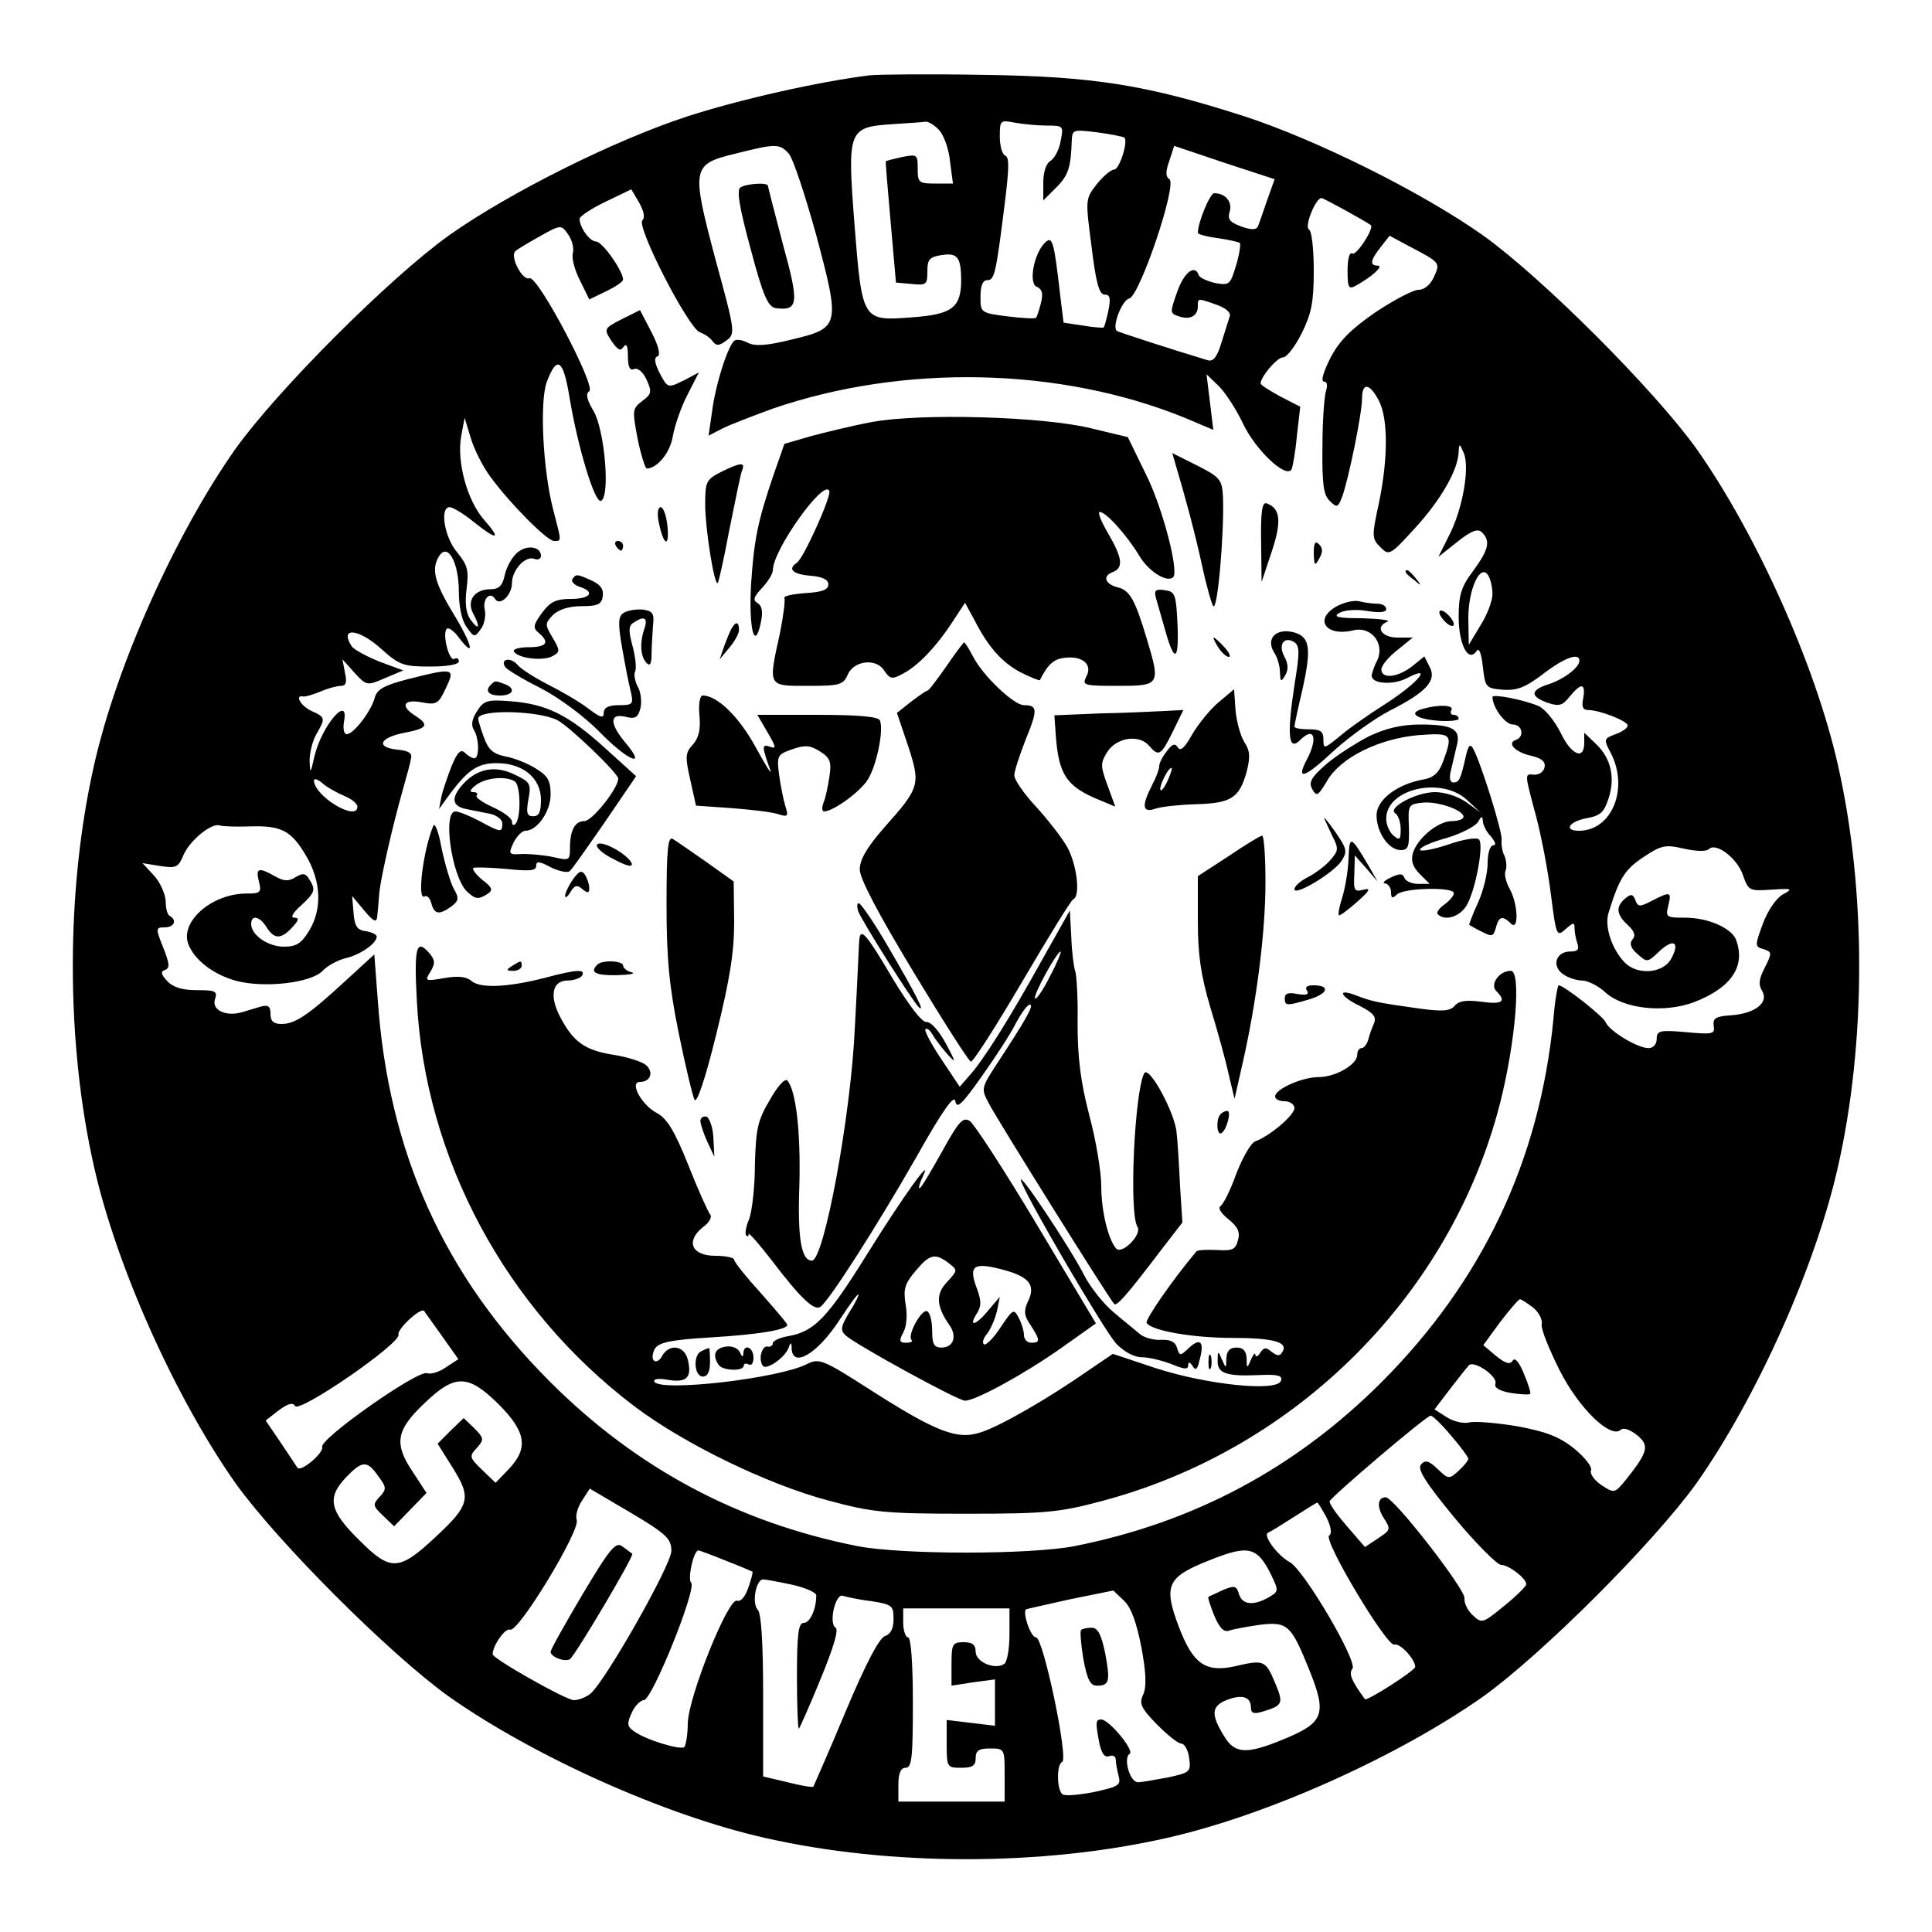
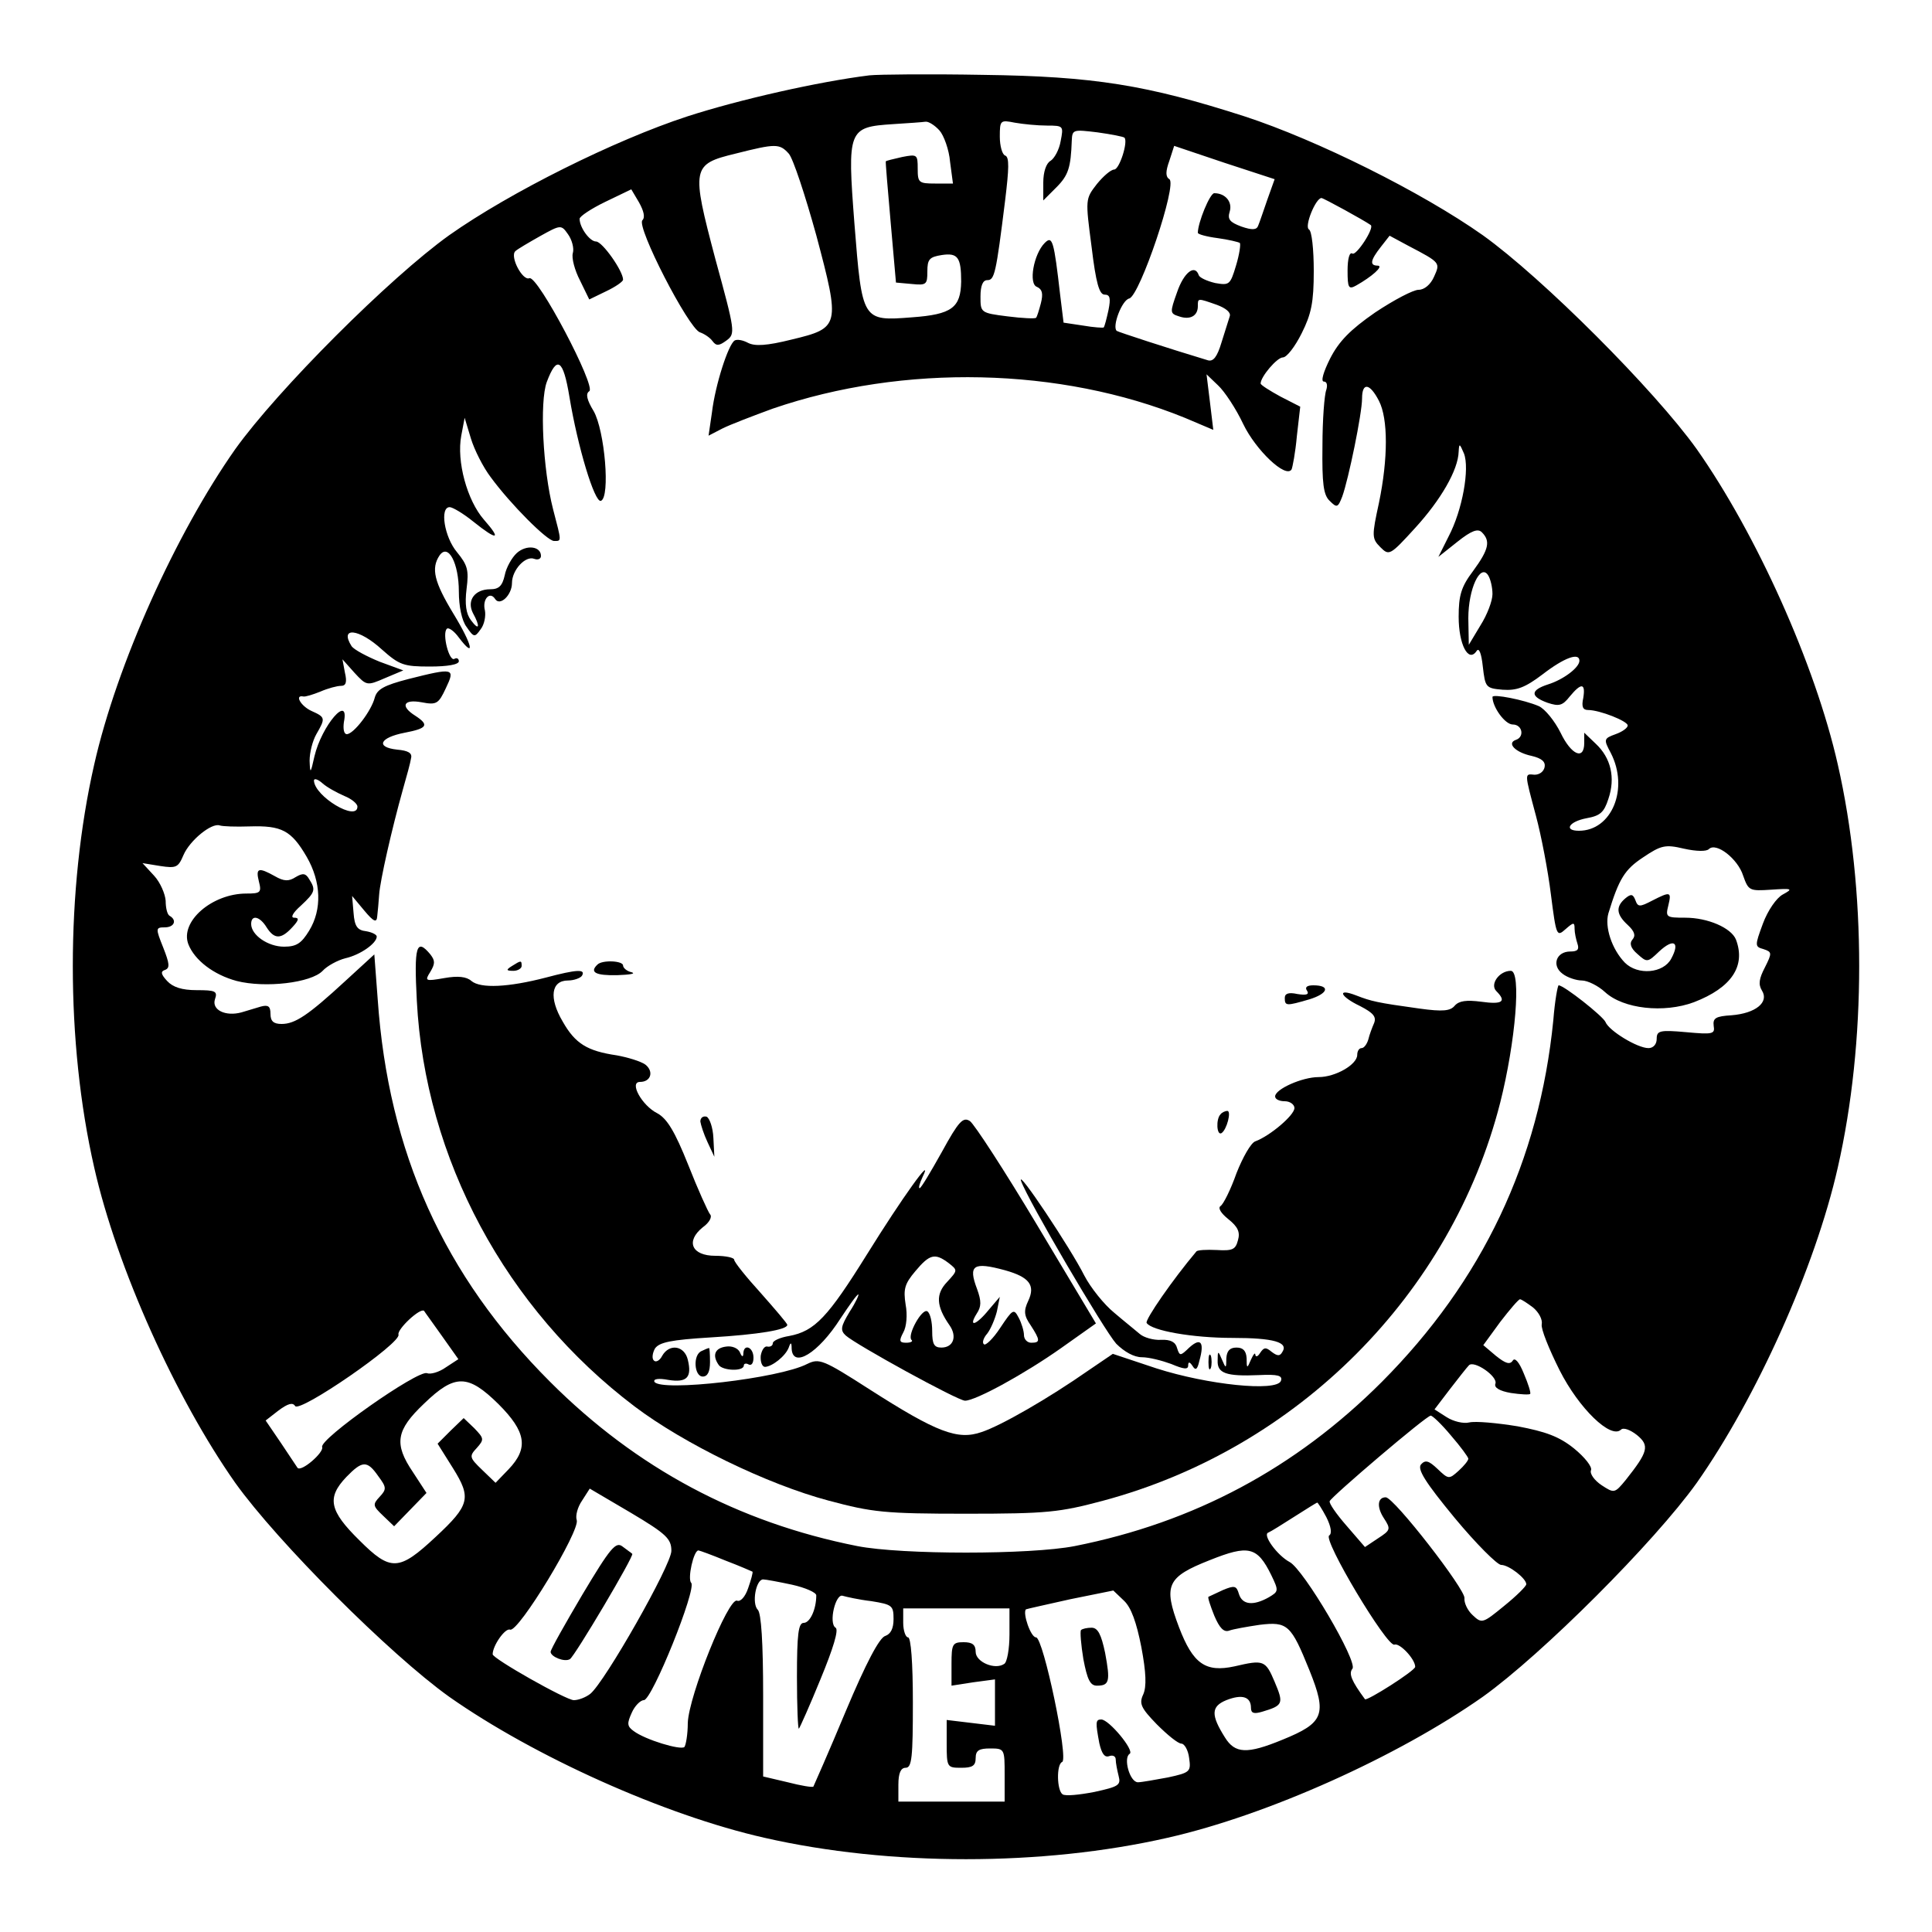
<svg xmlns="http://www.w3.org/2000/svg" version="1" width="533.333" height="533.333" viewBox="0 0 400 400">
  <path d="M180 15.6c-10.5 1.3-26.9 5-37.7 8.5-15 4.9-36.7 15.7-49.3 24.6-12.3 8.8-35.5 32-44.3 44.3-12.3 17.5-24.5 44.5-29.2 65.3-5.9 25.9-5.9 57.5 0 83.4 4.7 20.8 16.9 47.8 29.2 65.3 8.8 12.3 32 35.5 44.3 44.3 17.5 12.3 44.5 24.5 65.3 29.2 25.9 5.9 57.5 5.9 83.4 0 20.8-4.7 47.8-16.9 65.3-29.2 12.3-8.8 35.5-32 44.3-44.3 12.3-17.5 24.5-44.5 29.2-65.3 5.9-25.9 5.9-57.5 0-83.4-4.7-20.8-16.9-47.8-29.2-65.3-8.8-12.3-32-35.5-44.3-44.3-12.6-8.9-34.3-19.7-49.3-24.6-20.2-6.5-31.2-8.3-54.2-8.6-11-.2-21.6-.1-23.5.1zM194.5 27c.9 1 2 4 2.2 6.5l.6 4.5h-3.7c-3.4 0-3.6-.2-3.6-3.1s-.1-3-3.2-2.4c-1.8.4-3.4.8-3.4.9-.1 0 .4 5.7 1 12.6l1.1 12.5 3.3.3c3 .3 3.2.1 3.2-2.6 0-2.5.4-3 3-3.4 3.3-.5 4 .5 4 5.5-.1 5.4-1.9 6.8-10.2 7.4-10.3.8-10.3.8-11.9-19.4-1.5-19.5-1.3-20 8-20.6 3.1-.2 6.1-.4 6.7-.5.6-.1 1.9.7 2.9 1.8zm22.3-1c3.4 0 3.4.1 2.8 3.2-.3 1.8-1.3 3.6-2.1 4.1-.9.5-1.5 2.3-1.5 4.5v3.7l2.7-2.7c2.5-2.5 3-4.1 3.2-9.7.1-2.3.3-2.3 5.3-1.7 2.9.4 5.4.9 5.6 1.1.8.8-1 6.5-2.1 6.6-.7 0-2.3 1.4-3.6 3-2.4 3.1-2.4 3.1-1.1 13 .9 7.5 1.6 9.9 2.7 9.9s1.3.7.8 3.2c-.4 1.8-.8 3.4-1 3.6-.1.1-2 0-4.3-.4l-4-.6-.7-5.7c-1.3-11.3-1.6-12.4-3.2-10.8-2.3 2.3-3.4 8.5-1.6 9.1 1.1.5 1.3 1.4.8 3.4-.4 1.5-.8 2.8-1 3-.2.2-2.8.1-5.9-.3-5.6-.7-5.6-.8-5.6-4.1 0-2.3.5-3.4 1.4-3.4 1.5 0 1.8-1.2 3.7-16.5.8-6.6.9-9 0-9.3-.6-.2-1.1-2-1.1-3.9 0-3.4.1-3.5 3.1-2.9 1.7.3 4.7.6 6.7.6zm-53.5 5.8c.9 1 3.4 8.6 5.7 16.9 5 18.8 4.9 19.2-5.1 21.6-5.2 1.3-7.6 1.4-9 .7-1.1-.6-2.3-.8-2.8-.5-1.3.8-4 9.1-4.7 14.9l-.7 4.8 2.9-1.5c1.6-.8 6.3-2.6 10.4-4.1 27.1-9.3 59.5-8.6 85.3 1.9l5.9 2.5-.7-5.8-.7-5.7 2.4 2.3c1.3 1.2 3.7 4.8 5.2 8 2.6 5.4 8.8 11.3 10 9.4.2-.4.8-3.5 1.1-6.9l.7-6.1-4.1-2.1c-2.2-1.2-4.1-2.4-4.1-2.7 0-1.4 3.4-5.4 4.6-5.4.8 0 2.5-2.2 3.9-5 2-4 2.5-6.4 2.5-12.9 0-4.4-.4-8.3-1-8.6-1-.6 1.4-6.5 2.6-6.5.4 0 8.8 4.6 10.2 5.6.8.6-3 6.4-3.8 5.9-.6-.4-1 1.1-1 3.5 0 3.6.2 4 1.8 3.1 3.2-1.8 5.7-4 4.5-4.1-1.8 0-1.6-1.1.6-3.9l1.8-2.3 3.9 2.1c6.7 3.5 6.6 3.5 5.3 6.4-.7 1.6-2 2.7-3.2 2.7-1.1 0-5.1 2.1-9 4.7-5.2 3.6-7.5 6-9.3 9.5-1.4 2.8-2 4.8-1.3 4.8.6 0 .8.7.5 1.7-.4 1-.8 6.2-.8 11.6-.1 7.8.2 10.2 1.5 11.4 1.5 1.5 1.7 1.4 2.6-.9 1.3-3.6 4.1-17.2 4.1-20.3 0-3.4 1.6-3.2 3.5.5s1.9 11.9 0 21.1c-1.5 6.9-1.5 7.4.3 9.2 1.8 1.8 2 1.7 7.2-4 5.3-5.8 8.9-12 9-15.8.1-1.8.2-1.7 1.1.4 1.2 3.1-.3 11.7-3.2 17.2l-2.1 4.2 3.9-3.1c3-2.4 4.3-2.8 5.1-2 1.8 1.8 1.5 3.5-1.8 8-2.5 3.3-3 5.1-3 9.5 0 5.7 2 9.6 3.7 7.1.5-.8 1 .4 1.3 3.2.5 4.3.6 4.5 4.1 4.8 2.9.2 4.6-.4 8.3-3.2 4.4-3.4 7.6-4.6 7.6-2.8 0 1.4-3.3 3.9-6.5 4.9-3.7 1.2-3.7 2.5-.1 3.8 2.4.8 3.1.6 4.6-1.3 2.4-2.9 3.3-2.8 2.8.3-.4 1.8-.1 2.5 1 2.5 2.4 0 8.2 2.3 8.2 3.2 0 .5-1.1 1.3-2.5 1.8-2.5.9-2.5 1.1-1 3.9 3.8 7.4.2 16.1-6.6 16.1-3.2 0-2.1-1.9 1.6-2.6 2.8-.5 3.6-1.2 4.5-4 1.5-4.4.5-8.5-2.6-11.4l-2.4-2.3v2.1c0 3.7-2.7 2.5-4.9-2.1-1.2-2.4-3.2-4.9-4.5-5.5-3-1.3-9.6-2.6-9.6-1.9 0 2.1 2.6 5.7 4.2 5.7 2 0 2.5 2.6.6 3.2-1.9.7 0 2.6 3.3 3.3 2.1.5 2.9 1.2 2.7 2.3-.2 1-1.1 1.6-2.1 1.6-2.1-.2-2.1-.5.3 8.5 1.1 4.1 2.5 11.4 3.1 16.3 1.1 8.6 1.2 8.8 3 7.2 1.7-1.5 1.9-1.5 1.9-.1 0 .8.3 2.2.6 3.1.4 1.2 0 1.6-1.5 1.6-2.9 0-3.9 2.9-1.6 4.6 1 .8 2.9 1.4 4 1.4 1.2 0 3.4 1.1 4.8 2.4 3.8 3.5 12.2 4.4 18.4 2.1 7.8-3 10.8-7.5 8.7-13-1-2.4-5.8-4.5-10.5-4.5-3.9 0-4.1-.1-3.5-2.5.7-2.9.5-3-3.4-1-2.5 1.3-2.9 1.3-3.4-.1-.5-1.3-.9-1.4-2.1-.4-2 1.7-1.9 3.3.5 5.5 1.4 1.3 1.7 2.2 1 3-.7.8-.4 1.8 1 3 2 1.8 2.1 1.8 4.5-.5 3-2.8 4.4-2 2.5 1.5-1.6 3-6.9 3.5-9.6.8-2.7-2.8-4.2-7.4-3.4-10.2 2.2-7.2 3.4-9.1 7.2-11.6 3.7-2.5 4.6-2.7 8.4-1.8 2.7.6 4.7.6 5.2.1 1.5-1.5 6 2 7.1 5.5 1.1 3.1 1.3 3.2 5.8 2.9 4.4-.3 4.6-.2 2.4 1-1.3.7-3.1 3.3-4.1 6-1.7 4.6-1.7 4.8.1 5.3 1.8.6 1.8.8.3 3.8-1.2 2.3-1.4 3.5-.6 4.8 1.5 2.4-1.3 4.7-6.3 5.1-3.3.2-3.9.6-3.7 2.2.3 1.7-.2 1.8-5.7 1.3s-6.1-.3-6.1 1.4c0 1.1-.7 1.9-1.7 1.9-2.3 0-8.2-3.6-8.9-5.4-.5-1.2-8.6-7.6-9.7-7.6-.2 0-.8 3.3-1.1 7.2-2.9 29.2-14.7 54-35.5 74.9-17.9 17.9-38.9 29.1-63.6 34-9.2 1.8-35.8 1.8-45 0-24.7-4.9-45.7-16.1-63.6-34-22-22-33.5-47.5-35.7-79.2l-.7-9.3-6 5.5c-7.7 7.1-10.4 8.9-13.2 8.9-1.7 0-2.3-.6-2.3-2.1 0-1.6-.5-1.9-2-1.5-1.1.3-2.9.9-4 1.2-3.3.9-6.2-.5-5.5-2.7.6-1.7.1-1.9-3.8-1.9-3 0-4.9-.6-6.1-1.9-1.3-1.4-1.4-2-.4-2.3 1-.4.9-1.3-.4-4.6-1.6-4-1.6-4.2.3-4.2 2 0 2.6-1.5 1-2.4-.5-.3-.8-1.7-.8-3.1-.1-1.4-1.1-3.8-2.4-5.2l-2.4-2.6 3.7.6c3.3.5 3.7.3 4.8-2.3 1.3-3 5.8-6.7 7.5-6.1.6.2 3.3.3 6.2.2 6.6-.2 8.6.8 11.8 6.3 3 5.2 3.2 10.9.5 15.3-1.6 2.6-2.6 3.3-5.2 3.3-3.3 0-6.8-2.4-6.8-4.7 0-2 1.8-1.6 3.2.7 1.6 2.5 3 2.5 5.3 0 1.4-1.5 1.5-2 .4-2-.8 0-.3-1 1.4-2.5 3-2.8 3.1-3.3 1.7-5.5-.7-1.2-1.3-1.3-2.8-.4-1.4.9-2.4.9-4.3-.2-3.4-1.9-4-1.7-3.3 1.1.6 2.3.3 2.5-2.6 2.5-7.1 0-13.8 5.8-12 10.5 1.3 3.3 5.2 6.3 10 7.6 5.9 1.5 15.4.4 17.8-2.1.9-1 3.1-2.2 4.7-2.6 3.1-.7 6.5-3.1 6.5-4.5 0-.4-1-.9-2.2-1.1-1.8-.2-2.4-1-2.6-3.8l-.3-3.5 2.5 3c2 2.4 2.6 2.6 2.7 1.2.1-.9.3-2.9.4-4.5.2-2.9 2.6-13.5 4.9-21.7.8-2.8 1.6-5.7 1.7-6.5.3-1.1-.6-1.6-2.9-1.8-4.5-.5-3.6-2.5 1.6-3.5 4.7-.9 5.1-1.6 2.2-3.5-3.2-2-2.5-3.5 1.3-2.8 3.1.6 3.5.3 5-2.9 2-4.2 1.7-4.3-7.8-1.9-5 1.3-6.4 2.1-6.9 3.8-.7 2.8-4.4 7.6-5.8 7.6-.6 0-.8-1.1-.6-2.5 1.2-6-4.6.7-6.1 7.1-.8 3.6-.9 3.7-1 .9 0-1.7.6-4.1 1.4-5.5 1.9-3.3 1.9-3.5-1-4.8-2.2-1-3.6-3.4-1.7-3 .4.1 2-.4 3.5-1 1.6-.7 3.5-1.2 4.3-1.2 1 0 1.3-.7.8-2.8l-.5-2.7 2.5 2.8c2.5 2.7 2.6 2.7 6.3 1.1l3.8-1.6-4.9-1.8c-2.7-1.1-5.3-2.5-5.8-3.2-2.6-4.1 1.5-3.7 6.3.7 3.6 3.2 4.5 3.5 9.9 3.5 3.6 0 6-.4 6-1.1 0-.5-.4-.8-.9-.5-1.1.7-2.6-5.2-1.6-6.2.3-.4 1.5.4 2.5 1.8 3.5 4.6 2.8 1.5-1.1-4.9-4-6.6-4.7-9.4-2.9-12.1 1.8-2.6 4 1.6 4 7.5 0 3 .6 6 1.6 7.3 1.5 2.2 1.7 2.2 2.9.5.8-1 1.1-2.8.9-3.9-.6-2.3 1-4.1 2.1-2.4 1 1.6 3.5-.8 3.5-3.3 0-2.7 2.8-5.7 4.6-5 .8.3 1.4 0 1.4-.6 0-2-3-2.4-5-.6-1 .9-2.2 3-2.5 4.6-.5 2.2-1.2 2.9-3 2.9-3.2 0-4.9 2.3-3.6 4.9 1.6 2.9 1.3 3.8-.4 1.5-1-1.3-1.3-3.3-.9-6.5.5-3.9.2-4.9-2-7.6-2.6-3.1-3.6-9.3-1.5-9.3.6 0 2.8 1.3 4.9 3 5 4 5.9 3.8 2.2-.4-3.5-4-5.7-12.1-4.7-17.4l.7-3.7 1.3 4.3c.7 2.3 2.5 5.9 4.1 8 4.1 5.6 11.7 13.2 13.1 13.2 1.6 0 1.6.3-.2-6.6-2.1-8.2-2.8-22.2-1.3-26.3 2.1-5.6 3.4-4.8 4.7 3.1 1.7 10.3 5.2 21.9 6.5 21.5 2-.7.8-14.6-1.5-18.6-1.4-2.3-1.7-3.6-.9-4.1 1.5-.9-10.7-24.1-12.4-23.4-1.4.6-4.1-4.5-2.9-5.6.4-.4 2.8-1.8 5.1-3.1 4.3-2.4 4.4-2.4 5.8-.4.8 1.1 1.3 2.9 1 3.9-.3 1 .4 3.6 1.5 5.7L122 62l3.5-1.7c1.9-.9 3.5-2 3.5-2.4 0-1.8-4.3-7.9-5.6-7.9-1.3 0-3.4-2.9-3.4-4.7 0-.5 2.4-2.1 5.3-3.5l5.4-2.6 1.6 2.7c1 1.8 1.3 3.1.7 3.7-1.3 1.3 9.5 22.3 11.9 23.2.9.3 2.1 1.1 2.6 1.8.8 1.1 1.4 1 2.9-.1 1.9-1.4 1.8-1.9-2.3-16.9-5-18.9-4.9-19.6 4.2-21.8 8.3-2.1 9.1-2.1 11 0zm99.1 9.5c-.8 2.3-1.6 4.7-1.9 5.4-.3.9-1.2 1-3.5.2-2.4-.9-2.9-1.5-2.4-3.1.6-2-.9-3.8-3.2-3.8-.9 0-3.4 6.1-3.4 8.2 0 .3 1.8.8 4.1 1.1 2.2.3 4.3.8 4.6 1 .2.3-.1 2.4-.8 4.7-1.2 4-1.4 4.1-4.3 3.6-1.7-.4-3.2-1.1-3.4-1.6-.8-2.4-3.1-.6-4.5 3.5-1.5 4.2-1.5 4.4.4 5 2.3.8 3.9-.1 3.9-2.1 0-1.7-.1-1.7 3.9-.3 1.9.7 3 1.6 2.7 2.4-.2.7-1 3.1-1.7 5.4-.9 3-1.7 4-2.8 3.7-8.3-2.5-18.7-5.9-18.9-6.1-1-.9 1.1-6.4 2.6-6.7 2.2-.6 10-23.7 8.3-24.7-.8-.5-.8-1.6 0-3.8l1-3.1 10.4 3.5 10.4 3.4-1.5 4.2zM309 123c0 1.4-1.1 4.3-2.5 6.5l-2.4 4-.1-5.5c0-6.1 2.5-11.4 4.1-8.9.5.8.9 2.5.9 3.9zM71.3 164.8c1.5.6 2.7 1.6 2.7 2.2 0 3.2-8.9-2.1-9-5.4 0-.5.8-.3 1.8.6.9.8 2.9 1.9 4.5 2.6zm246.1 105.9c1.2 1 2 2.5 1.8 3.5-.2.9 1.5 5.1 3.7 9.5 4 7.9 10.6 14.3 12.7 12.3.5-.5 1.9 0 3.3 1.1 2.7 2.2 2.3 3.5-2.3 9.3-2.3 2.8-2.4 2.8-5 1.1-1.5-1-2.5-2.4-2.2-3.1.3-.7-1.3-2.7-3.5-4.5-3.1-2.5-5.9-3.5-11.7-4.6-4.3-.7-8.7-1.1-10-.8-1.2.3-3.3-.2-4.7-1.1l-2.5-1.6 3.2-4.2c1.7-2.2 3.5-4.5 3.9-4.9 1-1.2 6.1 2.3 5.5 3.8-.3.8.9 1.5 3.2 1.9 2 .3 3.8.4 4 .2.2-.2-.4-2.1-1.3-4.2-1-2.5-1.9-3.4-2.3-2.7-.6.9-1.5.6-3.5-1l-2.6-2.2 3.5-4.8c2-2.6 3.8-4.7 4.1-4.7.3 0 1.5.8 2.7 1.7zm-225.9 5.9l3.4 4.8-2.6 1.7c-1.4 1-3.2 1.5-3.9 1.2-1.9-.7-22.4 13.7-21.7 15.3.4 1.1-4.3 5.2-5.1 4.3-.1-.2-1.7-2.5-3.4-5.1l-3.2-4.7 2.7-2.1c1.9-1.4 2.9-1.7 3.4-.9.9 1.5 22.1-13.1 21.4-14.8-.3-1.1 4.5-5.6 5.3-4.9.1.2 1.8 2.5 3.7 5.2zm11.7 14.1c5.7 5.7 6.3 9.1 2.1 13.5l-2.7 2.8-2.8-2.7c-2.6-2.5-2.7-2.8-1.1-4.5 1.6-1.8 1.5-2-.5-4.1l-2.2-2.1-2.7 2.6-2.7 2.7 3.2 5.1c3.8 6.1 3.5 7.6-3.6 14.2-7.6 7.1-9.3 7.2-15.8.7-6.2-6.1-6.8-8.8-2.7-13.1 3.3-3.4 4.3-3.5 6.6-.2 1.7 2.3 1.8 2.7.3 4.3-1.5 1.6-1.4 1.9.7 3.9l2.3 2.2 3.4-3.5 3.3-3.4-2.8-4.3c-4-5.9-3.5-8.7 2.3-14.2 6.4-6.2 9.1-6.1 15.4.1zm197.2 6.5c2 2.3 3.6 4.5 3.6 4.8 0 .4-.9 1.5-2 2.5-2 1.8-2.1 1.8-4.4-.4-1.8-1.7-2.5-1.9-3.4-.9-.8 1 .9 3.7 7 11.1 4.4 5.3 8.8 9.7 9.6 9.7 1.6 0 5.2 2.8 5.2 4 0 .4-2 2.4-4.6 4.5-4.4 3.6-4.6 3.7-6.5 1.9-1.1-1-1.8-2.6-1.7-3.5.3-1.7-14.6-20.9-16.3-20.9-1.7 0-1.9 2-.4 4.3s1.4 2.5-1.2 4.2l-2.7 1.8-3.8-4.4c-2.1-2.4-3.7-4.7-3.5-5.1.3-.9 20-17.7 20.9-17.7.3-.1 2.3 1.8 4.2 4.1zM139 321.1c0 2.9-13.8 27.2-16.8 29.6-.9.7-2.4 1.3-3.4 1.3-1.6 0-16.8-8.6-16.8-9.5 0-1.8 2.6-5.5 3.6-5.1 1.7.7 14.6-20.6 13.8-22.7-.3-.9.2-2.7 1.1-4l1.6-2.5 8.5 5c7.4 4.4 8.4 5.4 8.4 7.9zm135.6-7c1 2 1.2 3.4.6 3.8-1.4.8 12 23.2 13.5 22.6 1.1-.4 4.3 3 4.3 4.6 0 .8-10.1 7.2-10.4 6.7-2.8-3.8-3.4-5.3-2.6-6.3 1.2-1.4-10.1-20.6-13-22.1-2.6-1.4-5.7-5.7-4.4-6.1.5-.2 2.9-1.7 5.4-3.3 2.5-1.6 4.6-2.9 4.7-2.9.1-.1 1 1.3 1.9 3zm-11.4 12c1.6 3.3 1.5 3.4-.5 4.6-3.2 1.8-5.5 1.6-6.2-.7-.5-1.7-.9-1.8-3.3-.8-1.5.7-2.8 1.3-3 1.4-.2.1.4 1.9 1.2 3.9 1.1 2.6 2 3.5 3.1 3.1.8-.3 3.6-.8 6.3-1.2 5.8-.7 6.5 0 10.3 9.4 3.7 9.2 3 10.9-5.6 14.4-7.3 3-9.8 2.9-11.9-.5-2.9-4.6-2.9-6.4.3-7.7 3.3-1.3 5.1-.7 5.1 1.6 0 1.1.6 1.3 2.3.8 4.4-1.3 4.5-1.7 2.6-6.2s-2.3-4.6-8.3-3.2c-6 1.3-8.6-.5-11.5-8.1-3.3-8.7-2.5-10.4 6.4-13.9 8-3.2 9.8-2.8 12.7 3.1zm-113-3c2.9 1.1 5.4 2.2 5.6 2.3.1.2-.3 1.7-.9 3.4-.6 1.8-1.6 2.9-2.3 2.6-1.8-.7-10 19.7-10.2 25.3 0 2.4-.4 4.6-.7 5-.8.7-8.1-1.5-10.5-3.3-1.4-1-1.4-1.6-.4-3.8.6-1.4 1.8-2.6 2.5-2.6 1.7 0 11-23.1 9.8-24.3-.8-.8.5-6.7 1.5-6.7.2 0 2.7.9 5.6 2.1zm13.8 5c2.7.6 5 1.6 5 2.2 0 2.9-1.3 5.7-2.6 5.7-1.1 0-1.4 2.3-1.4 11.2 0 6.1.2 10.9.4 10.7.2-.2 2.3-4.9 4.5-10.3 2.6-6.3 3.8-10.2 3.1-10.6-1.5-.9 0-7.2 1.5-6.6.7.2 3.3.8 5.9 1.1 4.3.7 4.6.9 4.6 3.7 0 2-.6 3.1-1.7 3.5-1.2.3-4 5.6-8.2 15.6-3.5 8.4-6.6 15.4-6.7 15.6-.2.2-2.6-.2-5.3-.9l-5.1-1.2v-16.7c0-11.1-.4-17.1-1.1-17.8-1.3-1.3-.4-6.3 1.1-6.3.5 0 3.2.5 6 1.1zm72.3 12.9c1 5.3 1.1 8.2.4 9.8-.9 1.9-.5 2.8 2.8 6.2 2.2 2.2 4.4 4 5.1 4 .6 0 1.4 1.3 1.6 3 .4 2.8.2 3-4.4 4-2.7.5-5.5 1-6.2 1-1.7 0-3.1-5.1-1.7-5.9 1-.7-4.3-7.1-5.9-7.1-1.2 0-1.2.6-.4 4.9.5 2.2 1.1 3 2 2.7.8-.3 1.4 0 1.4.7s.3 2.2.6 3.4c.5 1.9 0 2.2-5 3.3-3.1.6-6 .9-6.6.5-1.2-.8-1.3-6.2-.1-6.7 1.4-.5-3.9-25.8-5.4-25.8-1.1 0-2.8-5-2.1-5.8.2-.1 4.3-1 9.2-2.1l8.9-1.8 2.2 2.1c1.5 1.4 2.6 4.5 3.6 9.6zm-27.3-2.6c0 3-.5 5.8-1.1 6.1-1.9 1.3-5.9-.4-5.9-2.5 0-1.5-.7-2-2.5-2-2.3 0-2.5.4-2.5 4.5v4.5l4.5-.7 4.5-.6v9.6l-5-.6-5-.6v4.9c0 4.9.1 5 3 5 2.3 0 3-.4 3-2s.7-2 3-2c3 0 3 .1 3 5.5v5.5h-22v-3.5c0-2.4.5-3.5 1.5-3.5 1.3 0 1.5-2.2 1.5-13.5 0-8.3-.4-13.5-1-13.5-.5 0-1-1.4-1-3v-3h22v5.4z" />
-   <path d="M153.3 38.8c-.8.5-.3 3.9 2.1 12.7 2.6 9.8 3.6 12 5.2 12.3 4.7.6 4.9-.9 1.5-13.2-1.7-6.5-3.1-11.9-3.1-12.1 0-.8-4.4-.5-5.7.3zM128.7 66.1c-3.7 1.9-3.7 2-2.1 4.5 1.3 1.9 1.9 2.2 2.5 1.2.6-.8.9-.2.9 1.9 0 2.3.4 3.1 1.3 2.7.8-.3 1.9.7 2.6 2.3 1.1 2.4 1 2.9-.9 4.3-2.1 1.6-2.1 1.9-1 7.8.7 3.4 1.6 6.2 1.9 6.2 2.2 0 4.9-3.4 5.4-6.7.4-2.2 1.7-6 3-8.5l2.4-4.7-2.8 1.5c-3.7 1.8-3.6 1.9-5.4-1.5-1-2-1.1-3.1-.4-3.3.7-.2.3-2.1-1.2-5l-2.4-4.6-3.8 1.9zM180.4 87.4c-3.8.7-9.5 2.1-12.5 2.9l-5.5 1.6-2.2 6.3c-3.3 9.6-4.1 13.6-4.7 22.8-.5 9 .7 14 2 8 .5-2.3.3-3.5-.6-4.1-1.1-.6-.9-1.3.9-3.2 1.2-1.3 2.2-2.9 2.2-3.6 0-4.3 10.8-19.3 11.7-16.4.4 1.2-5.4 14-6.7 14.8-2 1.3-.9 2.4 2.8 2.7 2.5.2 3.7.8 3.7 1.8 0 1.1-1.3 1.6-4.8 1.8-2.6.2-4.5.6-4.3 1 .2.4-.2 3.7-.9 7.2-2.5 11.3-2.6 11 5.8 11 6.5 0 7.3-.2 8.2-2.3 1.3-3 6-3.5 7.6-.8 1.2 1.7 1.6 1.8 3.8.6 3.1-1.6 6.9-5.5 10.4-10.9l2.5-3.8 1.8 3.3c3 5.9 5.8 9 9.7 11.1 2.2 1.1 4 1.8 4 1.6 1.6-3.2 2.9-4.4 5.1-4.6 3.7-.5 5.9 1.4 4.5 3.9-.9 1.8-.5 1.9 6.6 1.9 8.6 0 8.8-.2 6-9.5-2.5-8.4-3.6-10.3-6.1-10.9-2.7-.7-3.2-2.4-.9-3.2 2.1-.9 1.9-2.9-1.1-8-1.4-2.4-2.2-4.4-1.7-4.4 1.3 0 5.6 4.8 8.2 9.1 1.9 3.2 5.7 5.6 7 4.4 1.2-1.3-2.2-14.4-5.6-21.2l-3.8-7.8-7.5-1.8c-10-2.5-35.7-3.2-45.6-1.3zM243.4 96.2c2 6.7 4 14.1 5.5 21 .9 4.2 2 8 2.3 8.3.9 1 2.3-15.4 2-22.7-.2-3.5-.6-4-5.3-6.4l-5.2-2.6.7 2.4zM149.3 97.7c-3.1 1.6-3.3 2-3.3 6.8 0 4.9 1.9 16.9 2.6 16.2.2-.2 1.3-5.1 2.4-11 1.2-5.9 2.3-11.4 2.6-12.2.8-1.9-.2-1.8-4.3.2zM261.1 112.2l.1 8.3 2.1-6.3c2.1-6.3 1.8-9-1.1-10-.9-.3-1.2 2-1.1 8zM136.4 108.2c1 4.8 2.2 5.3 1.8.8-.2-2.2-.9-4-1.4-4-.6 0-.8 1.3-.4 3.2zM127.5 113c.3.5.8 1 1.1 1 .2 0 .4-.5.4-1 0-.6-.5-1-1.1-1-.5 0-.7.4-.4 1zM272 114.5c.1 2.6.2 2.8 1.1 1.2.8-1.4.8-2.2 0-3-.8-.8-1.1-.3-1.1 1.8zM291 118.4c0 .2.8 1 1.8 1.7 1.5 1.3 1.6 1.2.3-.4s-2.1-2.1-2.1-1.3zM118.5 119.9c-.3.5.4 1.2 1.5 1.6 3.3 1 2.3 2.5-1.8 2.5-3.1 0-4.3.6-6 2.9-1.8 2.5-1.9 3.1-.7 4.1 2.4 2 1.7 3-2.1 3-1.9 0-3.3.4-3 .9.9 1.4 5.9 2 7.9 1 1.7-.9 1.7-1.2.1-3.9-1.6-2.7-1.6-2.9.1-4.7 1.2-1.1 3.3-1.8 5.9-1.8 3.4 0 4.2-.4 4.4-2.1.2-1.4-.5-2.4-2.3-3.2-3.1-1.4-3.2-1.4-4-.3z" />
-   <path d="M239.3 123.7c.3 1 1.1 3.8 1.8 6.3 2 7.3 3 7.1 2.7-.5-.3-6.5-.5-7-2.6-7.3-1.9-.3-2.3 0-1.9 1.5zM276.8 125.5c-4.9 2.7-2.3 6.4 3.4 5 3.6-.9 6.5 2.6 5 6.1-.7 1.3-1.2 2.9-1.2 3.3 0 1.7 4.4 2 7.3.5 5.5-2.9 2.4.9-4.4 5.3-3.5 2.2-7.9 5.3-9.6 6.8-3.2 2.6-3.3 2.6-3.3.6 0-1.7-.6-2.1-3-2.1-1.6 0-3-.2-3-.6 0-.3.7-3.6 1.6-7.4 2-8.9 1.6-11.2-1.8-12.1-3.6-.9-5.8 1.3-4 4.2.7 1 1.2 2.9 1.2 4.1.1 2 .2 2.1 1.1.6.7-1.2.6-2.4-.2-3.9-1.3-2.4-.1-4.2 2-3 1.2.8 1.2 2.1.2 8.3-1.7 11-1.4 14.5 1.1 12 2.9-2.9 3.7-.4 1.4 4-2.4 4.5-.6 4 5.6-1.8 3.3-3 8.5-6.7 11.6-8.3 7.5-3.8 9.7-6.2 8.2-9l-1.1-2.2-2.6 2.1c-3 2.3-6.3 2.6-6.3.6 0-.8 1.5-2.6 3.3-4l3.2-2.6h-3.2c-3.3 0-4.7-2.3-2-3.3.6-.3-1.7-.6-5.3-.7-5 0-6.1-.3-4.7-1.1 1-.6 3.5-.8 5.8-.4 2.5.4 3.9.3 3.9-.4 0-.6-.8-1.1-1.7-1.1-1 0-2.7-.2-3.8-.5-1.1-.3-3.2.2-4.7 1zM129.1 126.9c-1.1.7-1.2 2.1-.3 7.2.6 3.5 1.4 7.6 1.8 9.1.6 2.6.4 2.8-2.5 2.8-2.1 0-3.1.5-3.1 1.6 0 1.2-.7 1-3.2-.9-1.8-1.4-5.6-3.6-8.4-5-2.7-1.4-5.6-3.2-6.3-4.1-1.4-1.6-3.6-1.2-2.5.5.3.5 3.6 2.5 7.2 4.3 3.9 2 9 5.8 12.2 9 5.8 6 10.1 7.9 5.6 2.5-3.4-4-3.5-6.3-.1-5.5 2 .5 2.6.2 3.1-1.8.3-1.3.1-3.4-.6-4.5-.6-1.2-.8-2.6-.5-3.1.3-.5.1-2.8-.5-5.1-.9-3.3-.9-4.4.2-5 2.2-1.5 3-1 2.2 1.3-1 3-.8 5.8.5 7.1.7.7 1 .1 1-1.9 0-1.6.2-4.3.3-5.9.3-2.6-.1-3-2.2-3.3-1.4-.1-3.1.2-3.9.7zM298 126.8c0 .5.7 1.5 1.5 2.2.8.7 1.5.8 1.5.2 0-.5-.7-1.5-1.5-2.2-.8-.7-1.5-.8-1.5-.2zM151.6 129.9c-.3.4-1 2.1-1.6 3.7l-1 2.9 2-2.4c1.1-1.3 2-2.9 2-3.7 0-1.6-.6-1.8-1.4-.5zM252.2 134c.7 1.1 1.7 2 2.2 2 .5 0 .1-.9-.9-2s-2-2-2.2-2c-.2 0 .2.9.9 2zM195.9 138c-1.9 2.7-3.6 5-3.9 5-.3 0-1.8 1.1-3.4 2.3l-2.9 2.3 2.3 6.8c2.6 8 2.5 8.6-4.9 16.9-3.6 4.1-5.1 6.7-5.1 8.7 0 1.9 3.8 9.1 11.1 21.2 6.1 10.1 11.4 18.4 11.9 18.6.4.2 5.2-7.3 10.6-16.5 5.4-9.2 10.2-17 10.6-17.1 1.6-.7.7-7.6-1.4-11.1-1.2-2-4.1-5.7-6.5-8.3-2.4-2.6-4.3-5.4-4.3-6.3 0-.8 1.1-4.2 2.4-7.5 2.5-6.1 2.4-7-.4-7-2.1 0-8.5-6.1-10.5-10-.9-1.7-1.7-3-1.9-3-.1 0-1.8 2.2-3.7 5zM101.7 141.7c-1.4 1.3-.6 2.3 1.8 2.3 2.8 0 3.4-1.5.9-2.4-1.9-.7-1.9-.7-2.7.1zM252.3 145.4c-1.8 1.5-4.2 4.5-5.5 6.7-1.5 2.7-2.4 3.5-2.9 2.7-.6-1-1.2-.8-2.3.7-.9 1.1-1.6 2.5-1.6 3.1 0 .7-.7 2.5-1.5 4-2.2 4.3-2 5.8.8 4.8 1.2-.4 5-.8 8.4-.9 7.2-.2 8.9-1.3 10.4-6.7.8-3.2.7-4.4-.5-6.2-.8-1.3-1.6-4.3-1.8-6.6l-.3-4.3-3.2 2.7zm-10.5 16.1c-.6 1.4-1.3 2.3-1.5 2.1-.5-.5 1.5-4.6 2.2-4.6.3 0-.1 1.1-.7 2.5zM144.8 148c.3 2.9-.1 4.7-1.3 6.1-1.6 1.7-1.7 2.5-.6 7.3l1.2 5.4 7.2.5c4 .3 8.3.8 9.6 1.2 2.2.7 2.4.6 1.7-1.6-.4-1.3-1-4.3-1.3-6.5-.5-3.9-.4-4.2 2.8-5.3 2.6-.9 3.7-.8 5.7.5 2.1 1.3 2.4 2.2 1.9 5.3-.3 2-.8 4.4-1.2 5.3-.4 1-.3 1.8.1 1.8 1.9 0 7.4-4 9-6.5 1.8-2.7 3.4-10.1 2.6-12.3-.2-.8-4.1-1.2-12.9-1.2h-12.5l2.1 3.6c1.8 3.1 1.9 3.5.5 3-1.7-.6-1.7-.1.1 4.9.3 1.1-1-1.1-3.1-4.9-3.4-6.2-7.9-10.6-10.9-10.6-.6 0-.9 1.7-.7 4zM98.8 147.2c-1.1 1.6-1.3 3-.7 3.9 1.1 1.7 1.2 5.9.1 5.9-.4 0-1.3-.5-1.9-1.1-.9-.9-1.6-.2-2.8 2.7-.8 2.1-1.8 4.9-2.1 6.3l-.5 2.6 1.8-2.5c4-5.5 6.1-7 10.1-7 5.5 0 9.2 3.1 9.2 7.6 0 2.5-.4 3.4-1.6 3.4-1.3 0-1.5-.7-1-3.5.6-3.2.4-3.6-2.8-5.1-4-2-7.7-1.3-10.6 1.8-2.7 2.9-2.5 4.7.5 5.3 1.4.3 3.6.7 5 1 1.4.3 2.5 1.2 2.5 2 0 1.9-.3 1.9-4.7-.5-2.1-1.1-4.3-2-5-2-2.7 0-.8 13.3 2.3 16.5 1.8 1.7 2.4 1.8 4.3.6 1.2-.8 1.1-1.3-1-2.9-1.3-1.1-2.2-2.2-1.9-2.5.3-.2 3.3-.1 6.8.2 4.8.5 6.2.4 6.2-.6 0-1.1.7-1 3.1.3 1.7.8 3.5 1.2 3.9.7.5-.4 3.7-5 7.3-10.2l6.4-9.4-6.3-5.7c-7.7-7-12.2-9.2-19.5-9.8-5-.4-5.7-.2-7.1 2zm16.6 1.9c2.5 1.3 12.6 11 12.6 12.1 0 2-5.4 8.8-7 8.8-2 0-3 1.9-3 5.7 0 2.4-.2 2.5-3.2 1.8-1.8-.4-4.7-.7-6.5-.7-3 .2-3.1.1-2-2.3.7-1.4 1.8-2.5 2.5-2.5 2.4 0 5.2-4 5.2-7.5 0-2.9-.6-3.9-3.1-5.4-1.7-1.1-4.6-2.2-6.3-2.5-2.5-.5-3.5-1.4-4.4-3.9-.7-1.9-1.2-3.6-1.2-3.9 0-2 12.4-1.7 16.4.3zm-8.8 12.7c1.2.8 1.3 7.6.1 8.8-.4.4-.7.2-.7-.5s-1.8-2-4-3-3.7-2.1-3.3-2.4c.3-.4 0-.7-.7-.7-.9 0-.7-.5.6-1.5 2-1.5 6.2-1.9 8-.7zM294.8 146.7c-3.3.8-1.9 2.1 2.7 2.5 2.5.2 4.5 0 4.5-.4 0-.5-.5-.8-1.1-.8-.5 0-.7-.5-.4-1 .6-1-2.4-1.2-5.7-.3zM227.9 147.7l-9.6.4.3 4.3c.6 7.9 2.2 10.4 8.7 13.1l3.6 1.5-1.6-4.4c-1.5-4.1-1.5-4.6 0-7 2-3 6.7-3.6 8.7-1.1 1.9 2.2 2.4 1.9 4.8-3l2.2-4.5-3.8.2c-2 .1-8 .4-13.3.5zM283.5 152.4c-2.7 1.4-6.8 4-8.9 5.8-3.2 2.8-3.7 3.8-2.9 5.2.9 1.6 1.2 1.4 3.1-1.8 2.8-4.8 10.8-8.7 18.9-9.4 6.9-.5 7.2-.3 5.1 5.4-.9 2.4-1.9 3.4-4.2 3.8-5.4 1-9.6 4.2-9.6 7.4 0 3.5 2.5 7.2 5 7.2 1.6 0 1.8-.7 1.7-4.8-.2-4.5-.1-4.7 2.7-5 3.1-.4 8.6 1.5 8.6 2.9 0 .5-1.1.9-2.4.9-2.9 0-7.2 3.6-8.1 6.7-.4 1.5 0 2.8 1.4 4.2l2.1 2.1h-2.4c-1.3 0-2.6-.6-2.8-1.2-.4-1-1-1-2.9-.1-1.3.6-1.8 1.2-1.1 1.2.6.1 1.2.9 1.2 1.8 0 1.3.3 1.4 1.2.5 1.4-1.4 11.8-1.6 11.8-.3 0 .6-.9 1.6-2 2.4-1.1.8-1.7 1.7-1.3 2 1.4 1.4 4.3.6 5.8-1.6 1.9-2.9 3.8-12.8 2.7-13.9-.5-.5-3.4 0-6.5 1.1-3.1 1-5.7 1.5-5.7 1s2.5-1.6 5.5-2.4c3-.9 5.9-2.4 6.5-3.3.7-1.3.9-1.3 1-.3 0 .8.7 2.3 1.7 3.3.9 1.1 1.1 1.8.5 1.8-.7 0-1.2 1.6-1.2 3.7s-.9 5.8-2 8.2c-1.1 2.4-1.9 4.5-1.8 4.6.2.1 1.3.8 2.6 1.4 2.1 1.1 2.4 1 2.9-.8.6-2.4 1.4-2.6 3.1-.9 1.7 1.7 1.5-4-.2-7.1-.8-1.4-1.2-3.1-.9-3.8.3-.7.2-2.1-.2-3.1-.5-.9-.7-2.4-.6-3.3.2-1.6-4.3-16-5.9-18.9-.6-1.1-1-.7-1.5 1.5-1.1 4.9-1.4 5.5-2.6 5.5-.7 0-.9-.9-.5-2.5.3-1.4.9-3.7 1.2-5.1.9-3.4-.7-4.4-7.6-4.4-3.8 0-7.1.8-10.5 2.4zm20.2 13.2l2.8 2.6-2.9-2.1c-1.7-1.2-4.4-2.1-6.5-2.1-3.9 0-10 3.3-8.2 4.4.6.4 1.1 1.9 1.1 3.3 0 2.1-.2 2.4-1.5 1.3-.8-.7-1.5-2.2-1.5-3.5 0-6.2 11.4-8.8 16.7-3.9zM274.2 169.5c.2.5 1 2.2 1.7 3.7 1.3 2.5 1.2 3-.5 4.9-1 1.2-3.1 2.7-4.6 3.5-1.6.8-2.8 1.9-2.8 2.5 0 1.5 8-3.3 9.7-5.8 1.3-2 1.2-2.5-1.2-6-1.5-2.1-2.5-3.4-2.3-2.8zM89.7 171c-2.1 5.1-3.4 15.5-1.8 14.6.5-.3 1.1.3 1.4 1.4.6 2.3 1.6 2.5 4.1.7 1.6-1.2 1.7-1.7.5-3.8-.7-1.3-1.8-5.1-2.5-8.4-.6-3.4-1.4-5.3-1.7-4.5zM138 187.1c0 11.2.5 16.8 2.5 26.7 1.4 6.9 2.9 13.1 3.3 13.9.5.8 2.3-4.6 4.5-13.6 2.8-11.3 3.7-16.9 3.7-23.2l-.1-8.4-5.6-4c-3.2-2.2-6.3-4.4-7-4.8-1-.6-1.3 2-1.3 13.4zM254.3 177.3l-6.3 4.1v9.2c0 7 .6 11.3 2.6 18 1.5 4.9 3.2 11.1 3.8 13.9l1.2 5 1.7-7.5c2.9-12.8 4.7-27.1 4.7-37.3 0-5.3-.3-9.7-.7-9.7-.5.1-3.6 2-7 4.3z" />
-   <path d="M279.2 177.8c-.1 2.5-.7 6.1-1.3 8-.6 1.8-.9 3.5-.7 3.7.1.2 1.9-1.1 3.8-2.8 2.6-2.3 2.9-2.9 1.3-2.5-1.9.5-2.1.2-1.9-3.3l.1-3.8 2.4 2.7 2.3 2.7-1.7-3c-3.9-6.6-4.1-6.7-4.3-1.7zM123.6 174.9c-.3.5 1.2 1.9 3.5 3 2.6 1.4 3.9 1.7 3.7.9-.7-1.9-6.5-5.1-7.2-3.9zM118.6 182.1c-.9 1.3-1.6 2.8-1.6 3.4 0 .5.5.2 1.1-.8.8-1.4 1.4-1.6 2.5-.6 1.1.9 1.4.8 1.4-.2 0-.8-.4-2-.9-2.8-.7-1-1.2-.8-2.5 1zM177.7 188.7c.8 2.1 11.1 18.4 12.5 19.8 1.5 1.4-.6-2.7-6.5-12.8-2.8-4.8-5.5-8.7-5.9-8.7-.4 0-.4.8-.1 1.7z" />
-   <path d="M215.6 199c-6.6 11.9-12 20.5-14.9 23.7l-2 2.3-3.8-5.7c-2.1-3.1-3.6-6-3.3-6.2.3-.3.9.1 1.4 1 .5.9 1.9 2.7 3 4 2 2.2 2 2-.2-2.1-1.4-2.6-3.1-4.5-4-4.4-.9.1-3.5-3.3-6.8-8.7-5.6-9.5-6.9-11.1-7.1-8.2-.1 1-.4 9-.9 17.8-.8 18.4-6.4 48.5-8.9 48.5-2.2 0-3-4.6-2.6-15.6.3-11-.7-19.7-2.5-21.7-.5-.5-2.1 1.3-3.6 4-2.5 4.2-2.9 5.9-3.1 13.3 0 4.7-.6 9.8-1.2 11.4-.7 1.6-.9 3.1-.6 3.4.3.3.5.2.5-.3 0-.4 2.2 2.1 4.9 5.6 5.7 7.5 8.6 10.3 9.9 9.5 1.7-1 11.9-17 19.9-31 5.5-9.8 7.9-13.1 8.1-11.6.3 1.7 1.4.6 5.5-5.2 2.9-4.1 6.1-9 7.1-11.1 1.1-2 2.3-3.7 2.8-3.7 1 0-.8 3.1-6.9 12.4-3.1 4.8-3.2 5-1.6 8 1.5 3 25 40.6 26 41.6.5.5 2.8-2.1 9.7-11.2l4.4-5.7-.5-7.8c-.2-4.3-.5-9.2-.7-10.8-.3-4-5.7-14-6.7-12.3-2 3.8-3.2 29-1.4 31.8 1 1.6-3.2 5.8-4.4 4.5-1.7-1.9-3.1-7.9-3.1-13 0-2.9-1.1-9.5-2.5-14.7-1.8-6.9-2.4-12-2.4-18.9.1-5.2-.2-10.1-.5-10.9-.3-.8-.7-4-.8-7l-.3-5.5-5.9 10.5zm1.8 3.1c-1.4 2.8-2.8 4.9-3.1 4.6-.5-.5 4.5-9.7 5.3-9.7.2 0-.7 2.3-2.2 5.1z" />
  <path d="M86.3 207.2c1.7 32.7 18.4 63.8 45.1 84 10.2 7.7 27.4 16.1 40.2 19.5 9 2.4 11.5 2.7 28.4 2.7s19.4-.3 28.4-2.7c40.3-10.8 72.1-42.8 82.2-82.4 3.2-12.7 4.4-27.3 2.2-27.3-2.4 0-4.4 2.8-3 4.2 2.2 2.2 1.2 2.8-3.1 2.2-3.1-.4-4.6-.2-5.5.8-.9 1.1-2.4 1.3-7.4.6-8.7-1.2-9.9-1.5-13-2.7-4.1-1.6-3.4.2.8 2.2 2.7 1.4 3.4 2.2 2.9 3.5-.4.9-1 2.5-1.2 3.4-.3 1-.9 1.8-1.4 1.8-.5 0-.9.6-.9 1.4 0 2-4.5 4.6-8 4.6-3.4 0-9 2.5-9 4 0 .6.9 1 2 1s2 .7 2 1.4c0 1.5-5.1 5.8-8.1 6.9-.9.3-2.6 3.3-3.9 6.6-1.2 3.4-2.7 6.4-3.3 6.8-.6.4.1 1.5 1.6 2.7 2 1.6 2.5 2.7 2 4.4-.5 1.9-1.1 2.2-4.4 2-2.1-.1-4 0-4.2.3-4.9 5.8-10.7 14.2-10.3 14.8 1 1.6 9.5 3.1 17.8 3.1 8.5 0 11.6.9 10.3 2.9-.5.9-1 .9-2.2 0-1.2-1-1.6-1-2.4.2-.5.8-.9.9-1 .4 0-.6-.4-.1-.9 1-.8 1.9-.9 1.9-.9-.3-.1-1.5-.7-2.2-2.1-2.2-1.4 0-2 .7-2.1 2.2 0 2.2-.1 2.2-.9.3-.8-1.9-.9-1.9-.9.2-.1 2.6 1.7 3.3 8.5 3 4-.2 5 .1 4.6 1.2-.9 2.3-15.2.8-25.8-2.6l-9-3-5 3.4c-8.3 5.8-18.2 11.5-22.2 12.8-4.9 1.7-9.2.1-23.1-8.8-9.8-6.3-10.5-6.5-13-5.3-5.8 3-30.2 5.8-31.6 3.7-.3-.6.8-.8 2.9-.4 3.8.6 4.9-.5 4-4.2-.7-2.9-3.8-3.4-5.3-.8-.5 1-1.3 1.4-1.7 1-.5-.4-.3-1.6.2-2.5.9-1.3 3.3-1.8 11.5-2.3 10-.6 15.9-1.6 15.9-2.6 0-.3-2.5-3.2-5.5-6.6-3-3.3-5.5-6.4-5.5-6.9 0-.4-1.7-.8-3.9-.8-4.9 0-6.2-3-2.6-5.9 1.4-1 2-2.2 1.5-2.7-.4-.5-2.5-5.1-4.5-10.2-2.8-7-4.4-9.6-6.4-10.7-3.2-1.6-5.9-6.5-3.6-6.5 2.3 0 2.9-2.2 1.1-3.6-1-.7-3.7-1.5-5.9-1.9-6.1-.9-8.6-2.4-11.2-7-2.9-4.9-2.4-8.5 1.1-8.5 1.2 0 2.6-.5 2.9-1 .8-1.4-1.1-1.3-7.5.4-7.7 2-13.5 2.3-15.4.7-1-.9-2.8-1.1-5.6-.6-4 .7-4.1.6-2.9-1.3 1-1.7 1-2.3 0-3.6-2.9-3.5-3.4-1.7-2.8 9.6z" />
  <path d="M106 200c-1.3.8-1.2 1 .3 1 .9 0 1.7-.5 1.7-1 0-1.2-.1-1.2-2 0zM123.7 199.7c-1.7 1.6-.4 2.3 4.1 2.2 2.6-.1 3.9-.3 3-.6-1-.2-1.8-.9-1.8-1.4 0-1-4.3-1.2-5.3-.2zM270.6 205.1c.5.8-.1 1-2 .7-1.8-.4-2.6-.1-2.6.8 0 1.7.3 1.7 5.1.3 3.9-1.2 4.4-2.9.8-2.9-1.3 0-1.8.4-1.3 1.1zM252.7 230.7c-1 1-.8 4.5.2 3.9 1.1-.7 2.1-4.6 1.2-4.6-.4 0-1.1.3-1.4.7zM145 232.2c.1.7.7 2.6 1.5 4.3l1.4 3-.2-3.9c-.1-2.2-.8-4.1-1.4-4.4-.7-.2-1.3.2-1.3 1zM195 238.5c-2.3 4.1-4.3 7.5-4.6 7.5-.3 0 0-1 .6-2.3 2.5-5.1-4.3 4.4-11.5 16-8.1 13-10.8 15.9-16.1 16.9-1.9.3-3.4 1-3.4 1.5s-.5.8-1.1.7c-.6-.2-1.2.7-1.4 1.9-.1 1.3.3 2.3.9 2.3 1.5-.1 4.2-2.2 4.9-4 .4-1.2.6-1.1.6.2.2 4.2 5.5 1 10.1-6.2 1.8-2.7 3.4-5 3.7-5 .2 0-.5 1.6-1.8 3.6-1.8 3-2 3.8-.8 4.9 2.1 1.9 23.2 13.5 24.7 13.5 2.2 0 12.4-5.6 19.9-10.9l7.2-5.1-12.2-20.4c-6.7-11.2-13-20.9-13.9-21.5-1.4-.9-2.3 0-5.8 6.4zm1.4 23c1.9 1.5 1.9 1.5-.3 3.9-2.4 2.5-2.3 5 .5 9 1.6 2.3.8 4.6-1.7 4.6-1.5 0-1.9-.7-1.9-3.4 0-1.9-.4-3.7-1-4.1-1.1-.7-4.2 4.9-3.3 5.9.4.3-.1.6-1.1.6-1.4 0-1.5-.4-.6-2.1.7-1.2.9-3.7.5-5.8-.5-3.2-.2-4.3 2-6.9 3-3.6 4.1-3.8 6.9-1.7zm11.7 1.5c5 1.4 6.3 3.1 4.8 6.3-1 2.1-.9 3.1.5 5.1 2 3.1 2 3.6.1 3.6-.8 0-1.5-.7-1.5-1.6 0-.8-.5-2.5-1.1-3.6-1-1.9-1.2-1.8-3.8 2.1-1.5 2.3-3.1 3.8-3.4 3.4-.4-.3-.1-1.3.7-2.2.7-.9 1.6-3 2-4.6l.6-3-2.3 2.7c-2.6 3.2-4.3 3.7-2.5.8 1-1.5 1-2.6.1-5.1-1.9-5-.8-5.7 5.8-3.9zM211.4 244.5c1.4 4 17.2 30.9 19.7 33.7 1.7 1.7 3.7 2.8 5.3 2.8 1.5 0 4.2.7 6.1 1.4 2.6 1.1 3.5 1.2 3.5.3 0-.8.3-.8.9.1.6 1 1 .8 1.4-1 1.2-4.2.2-5.1-2.6-2.3-1.3 1.2-1.5 1.2-2-.4-.3-1.2-1.3-1.8-3.3-1.7-1.6.1-3.6-.5-4.4-1.2-.8-.7-3.2-2.6-5.3-4.4-2.1-1.7-4.9-5.2-6.2-7.7-2.8-5.6-14-22.4-13.1-19.6zM150.3 278.8c-2.3.3-2.9 1.8-1.5 3.8.8 1.2 5.2 1.4 5.2.1 0-.4.5-.5 1-.2.6.3 1-.3 1-1.4 0-2.2-2-3-2.1-.9 0 .8-.3.8-.7-.2-.4-.9-1.7-1.4-2.9-1.2zM145.3 279.7c-1.9.7-1.6 5.3.2 5.3 1 0 1.5-1 1.5-3 0-1.7-.1-3-.2-2.9-.2 0-.9.3-1.5.6zM250.2 282c0 1.4.2 1.9.5 1.2.2-.6.2-1.8 0-2.5-.3-.6-.5-.1-.5 1.3zM120.6 330.1c-3.6 6.1-6.6 11.4-6.6 11.9 0 1 2.9 2.2 4 1.5 1-.6 13.4-21.5 12.9-21.8-.2-.2-1.1-.8-2-1.5-1.4-1.1-2.5.2-8.3 9.9zM223.8 337.5c-.2.3 0 3 .5 6 .8 4.2 1.4 5.5 2.8 5.5 2.6 0 2.8-.9 1.7-6.8-.8-3.8-1.5-5.2-2.8-5.2-.9 0-1.9.2-2.2.5z" />
</svg>